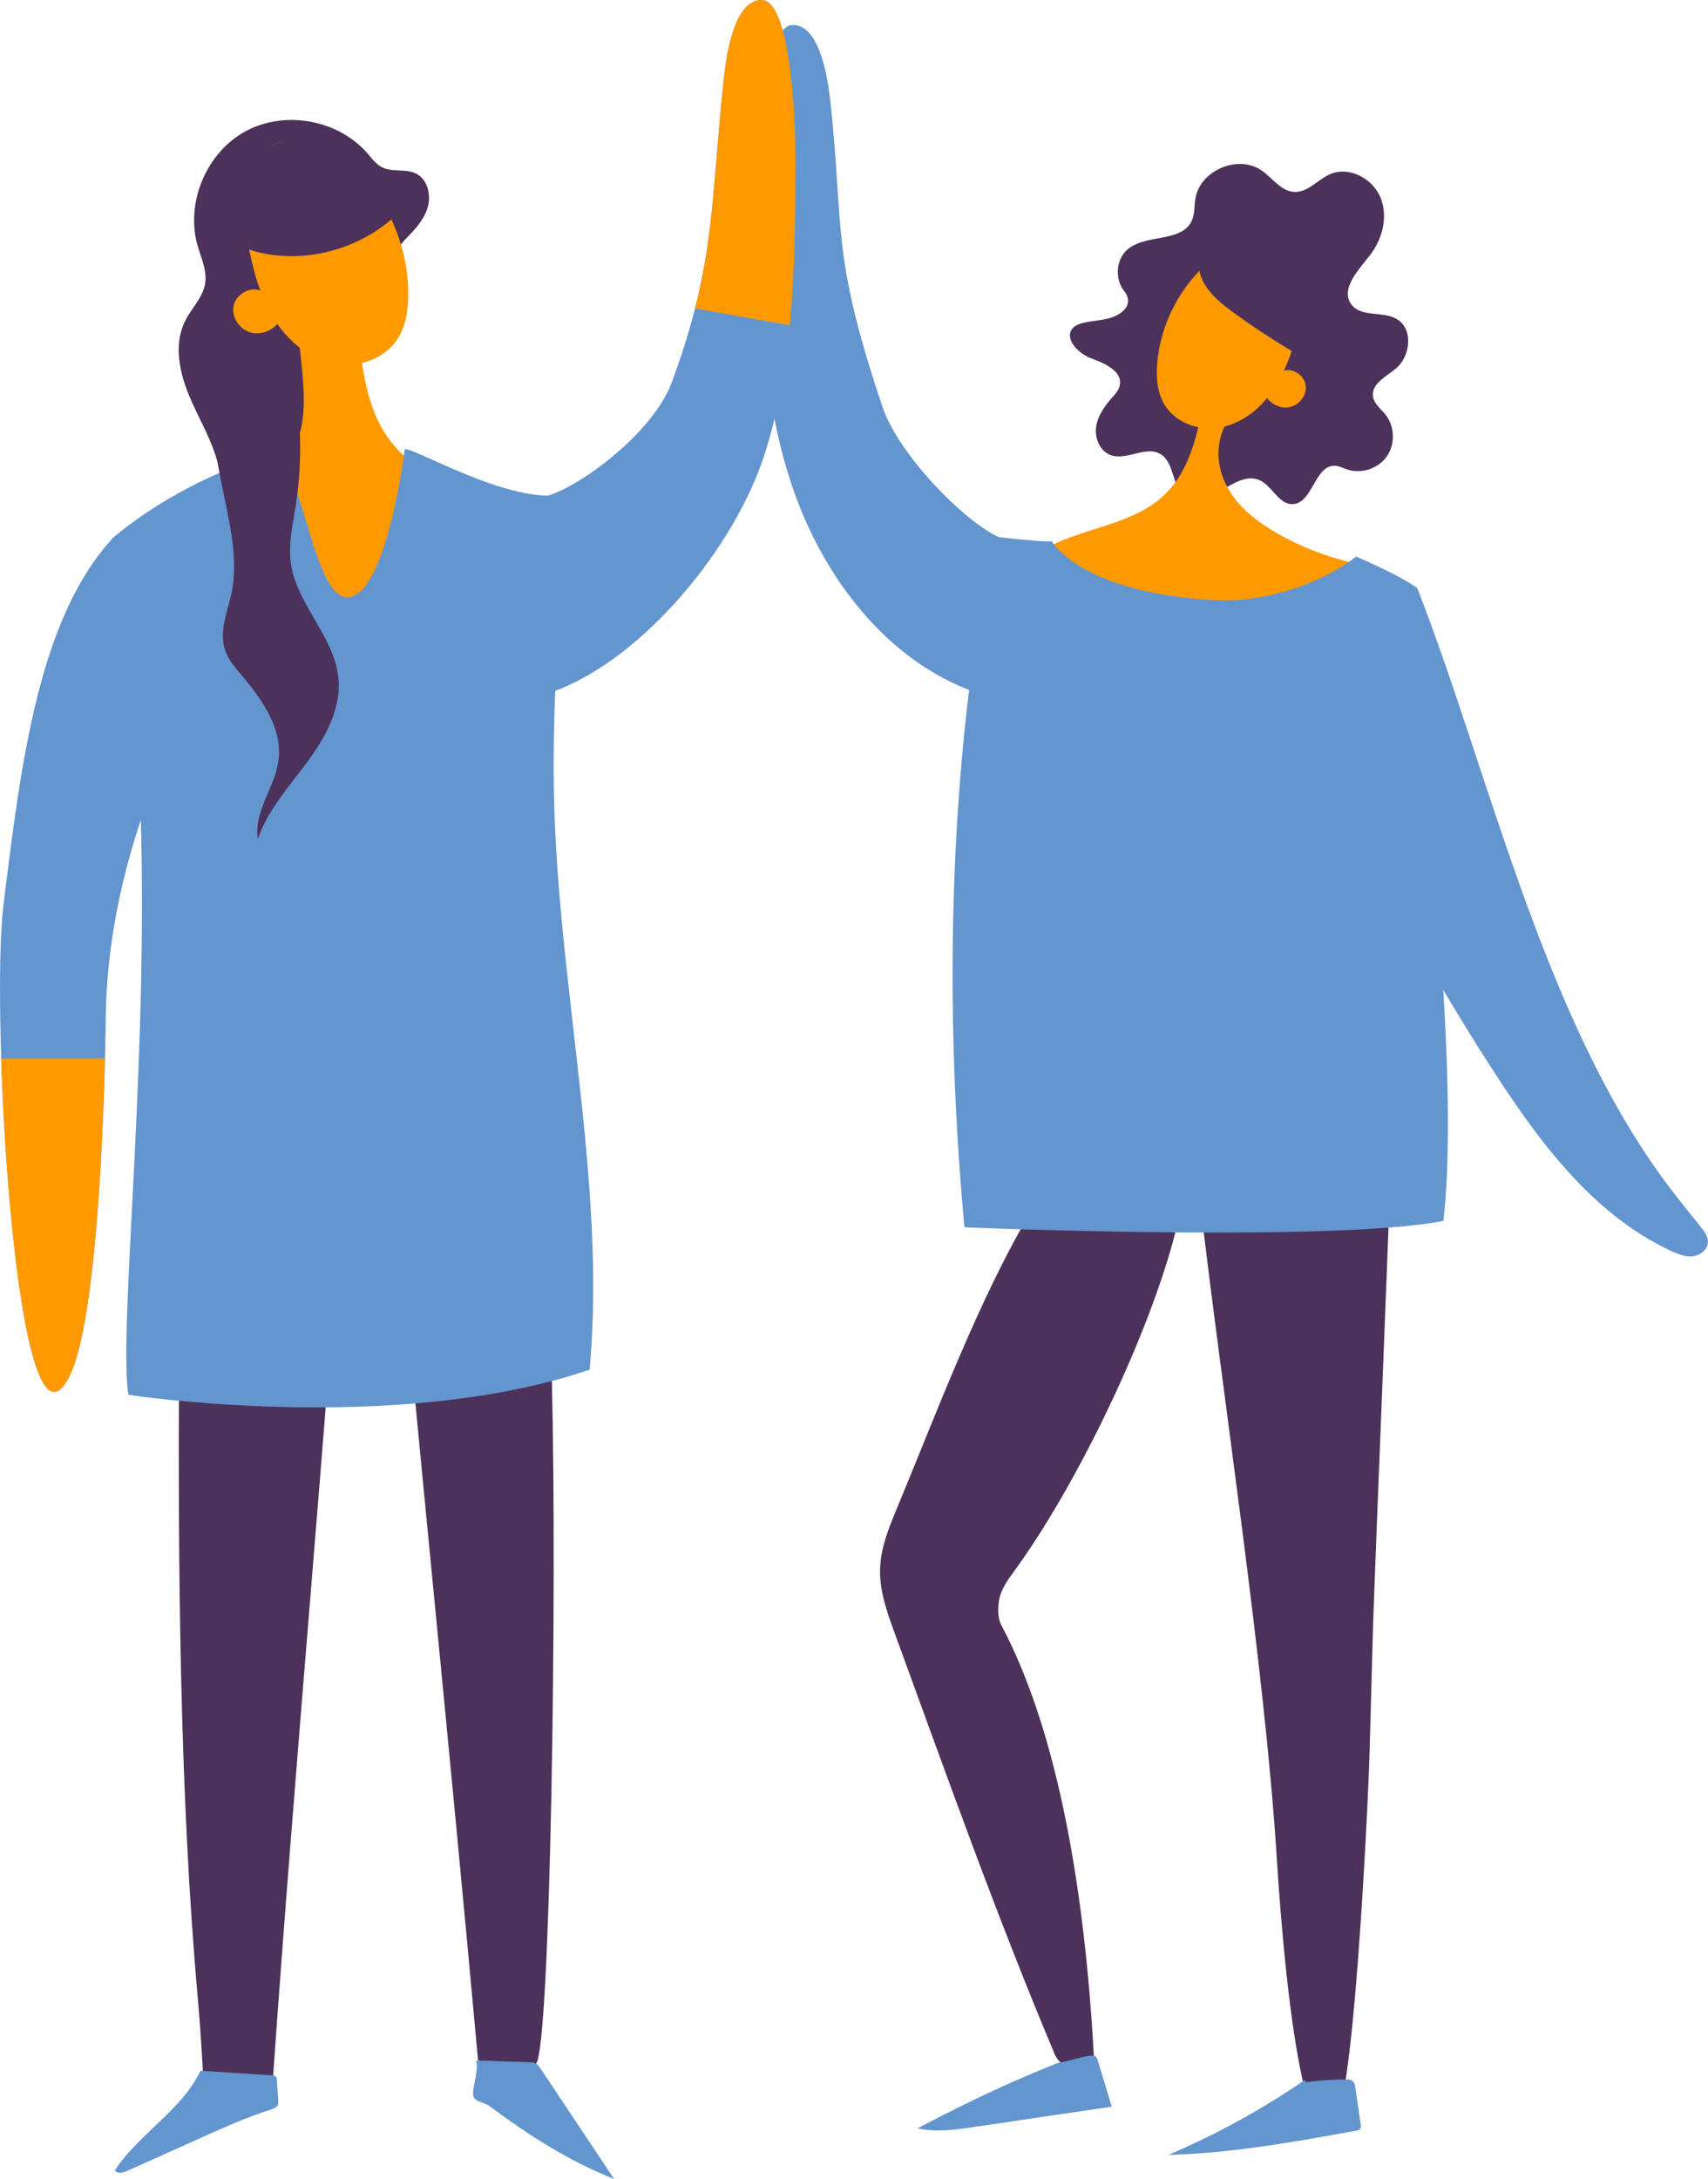
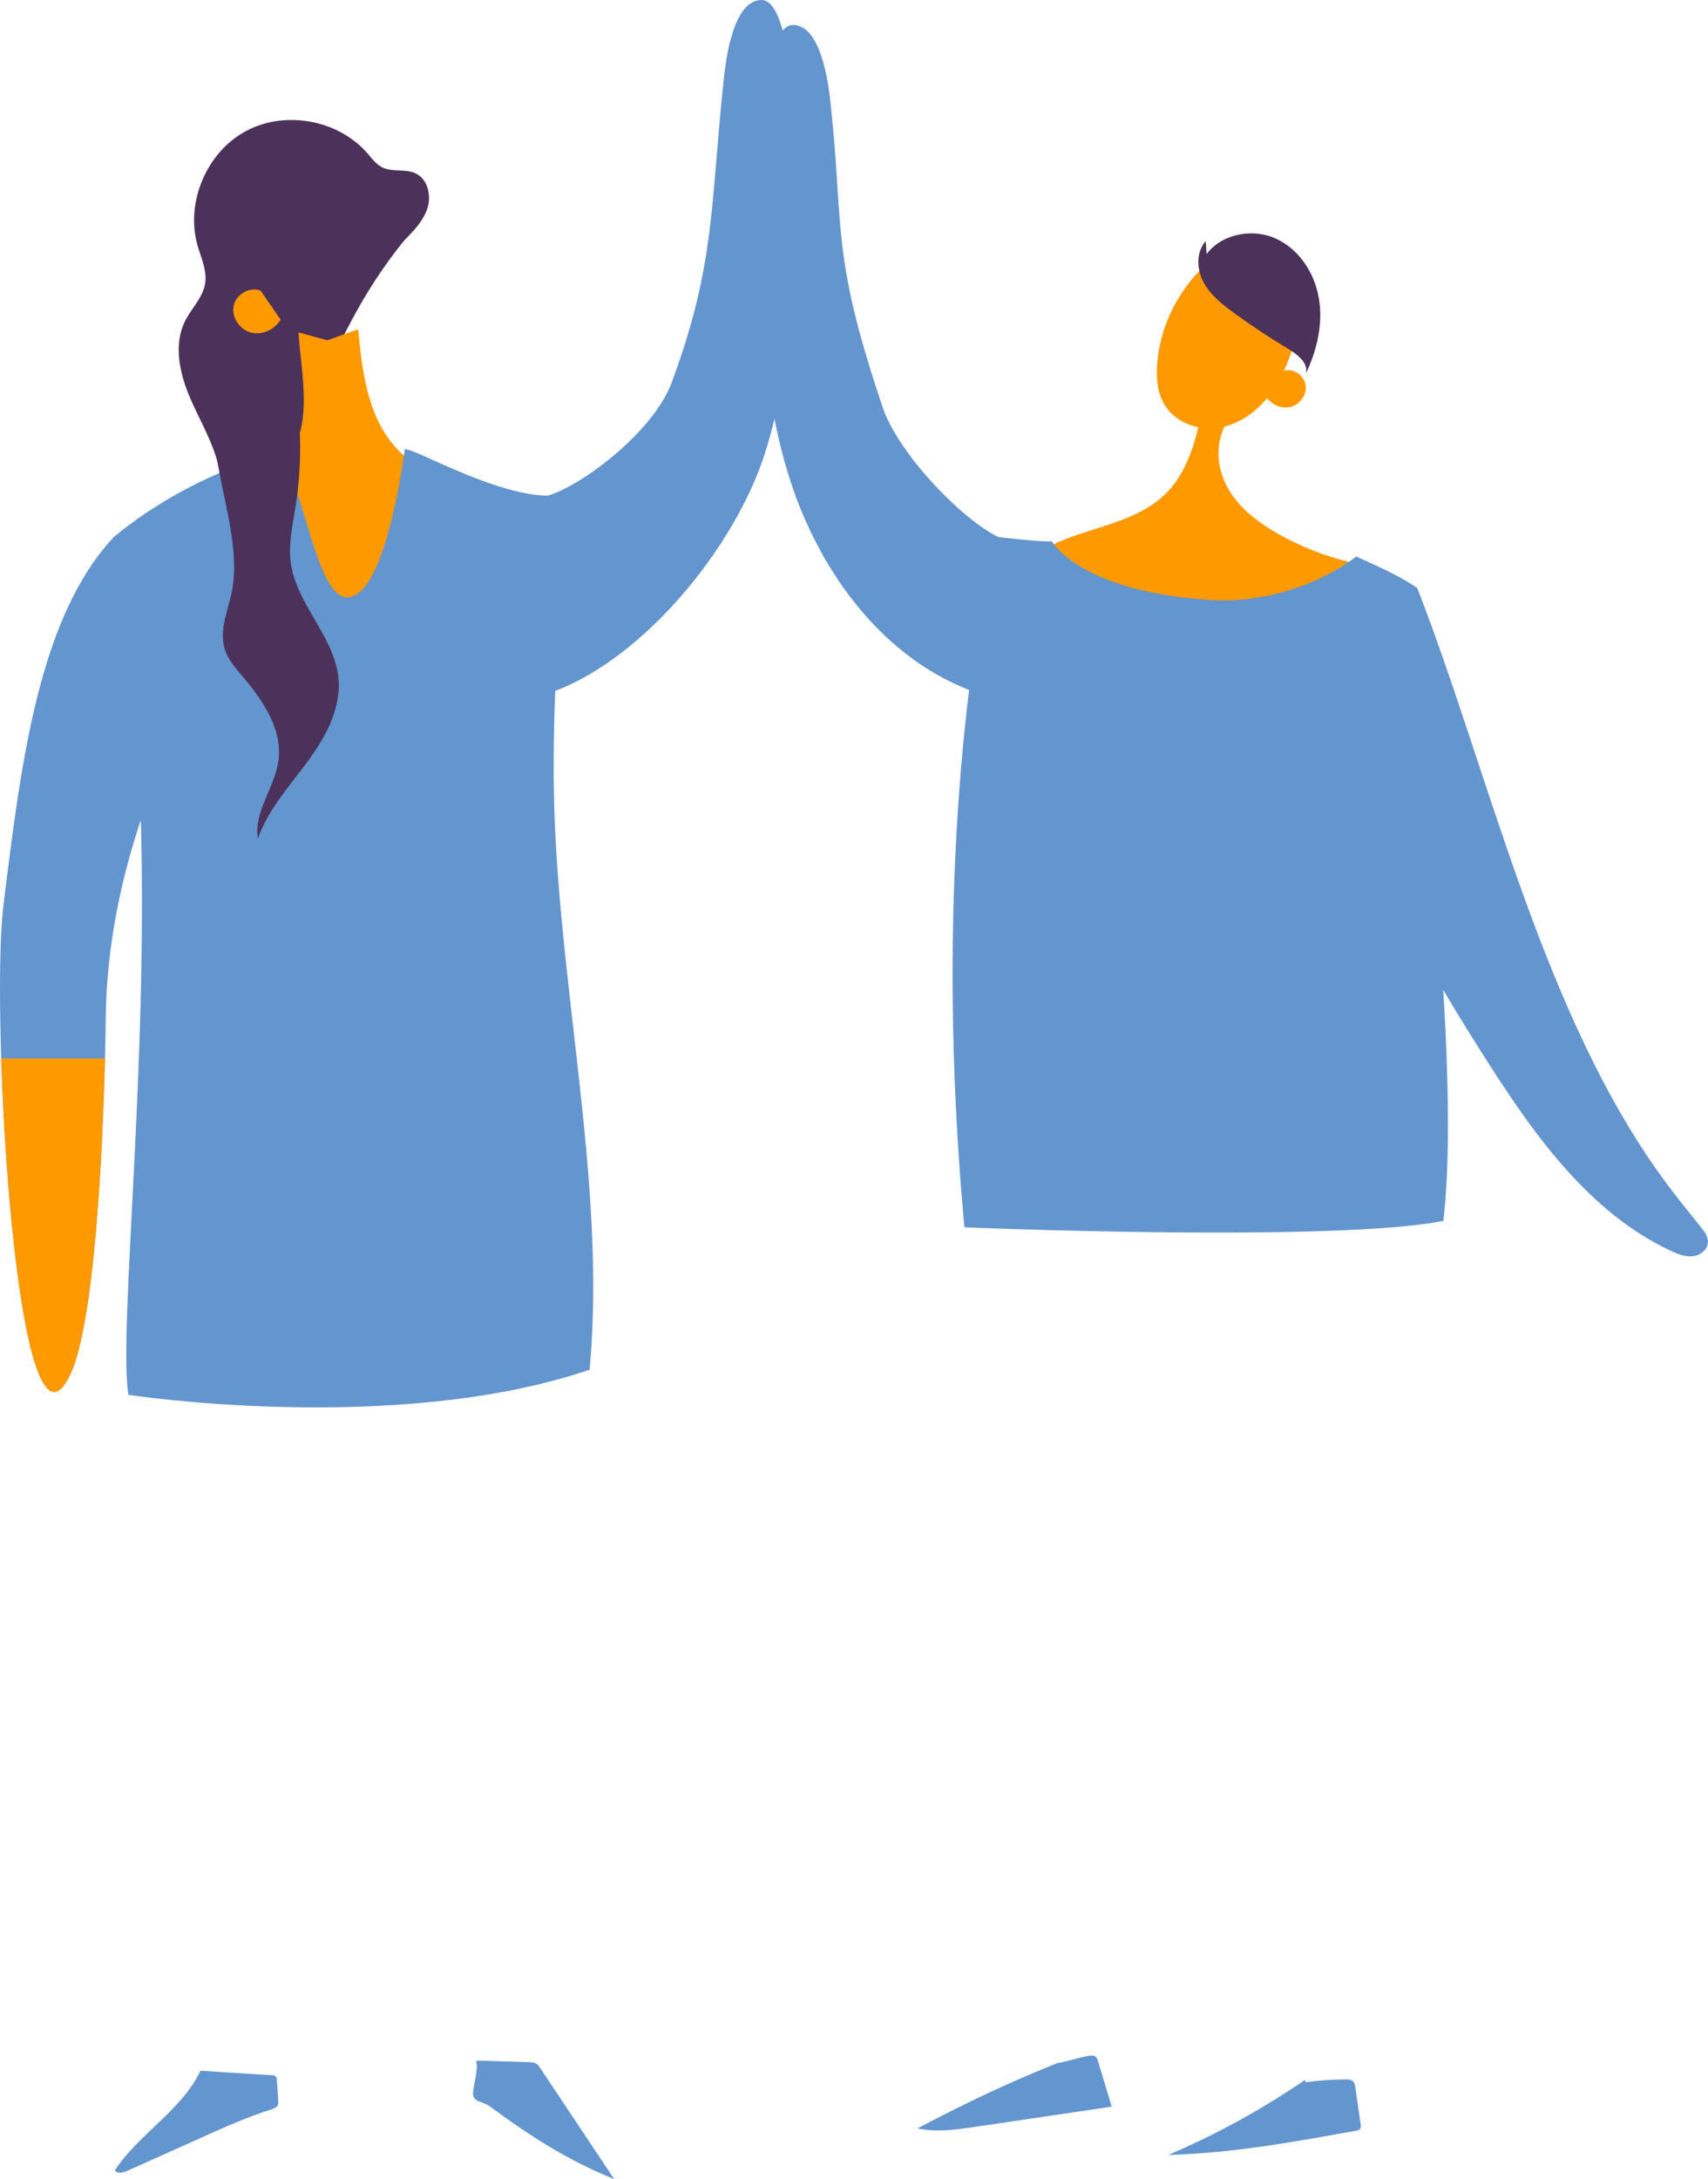
<svg xmlns="http://www.w3.org/2000/svg" width="258" height="329" fill="none">
-   <path d="M170.309 44.457c-2.003-1.706-1.928-5.279.132-6.9 2.836-2.232 8.059-.947 9.575-4.22.487-1.04.374-2.25.561-3.384.712-4.265 6.496-6.684 10.034-4.19 1.629 1.144 2.902 3.122 4.886 3.215 2.06.104 3.557-1.884 5.448-2.69 2.855-1.219 6.402.656 7.581 3.525 1.18 2.878.309 6.3-1.609 8.747-1.769 2.269-4.521 5.147-2.771 7.434 1.488 1.95 4.736.947 6.852 2.185 2.499 1.471 2.096 5.568-.113 7.434-1.469 1.238-3.744 2.316-3.491 4.228.15 1.135 1.198 1.894 1.909 2.794 1.395 1.762 1.461 4.453.169 6.29-1.292 1.838-3.847 2.673-5.972 1.96-.627-.206-1.226-.544-1.891-.562-3.023-.085-3.332 5.7-6.355 5.793-2.115.066-3.07-2.784-5.017-3.628-3.678-1.584-7.769 4.744-11.129 2.55-2.153-1.406-1.61-5.194-3.828-6.487-2.219-1.303-5.139 1.06-7.545.15-1.572-.59-2.377-2.485-2.171-4.153.206-1.67 1.207-3.141 2.321-4.397.524-.591 1.105-1.191 1.264-1.96.44-2.11-2.228-3.337-4.259-4.06-2.031-.712-4.278-3.074-2.799-4.63.365-.385.88-.582 1.386-.713 1.816-.478 3.819-.356 5.447-1.303 1.619-.947 1.844-2.25.983-3.413" fill="#4C315A" />
  <path d="M214.068 88.754c10.904 27.91 19.038 65.204 37.955 90.31 1.591 2.11 3.248 4.163 4.904 6.225.524.656 1.077 1.378 1.067 2.222-.018 1.153-1.16 2.044-2.302 2.166-1.142.122-2.265-.328-3.314-.816-12.215-5.719-20.498-17.297-27.762-28.669-7.141-11.166-13.89-22.697-18.289-35.203-.73-2.072-1.404-4.238-1.207-6.432.177-1.959-2.331-9.665-1.479-11.437 3.126-6.563 4.305-16.66 10.427-18.366z" fill="#6395CF" />
-   <path d="M181.298 181.548c3.333 28.932 9.725 69.873 11.56 98.945.608 9.6 1.947 26.147 4.352 35.466.693 2.7 1.535 3.497 4.315 3.685 2.827 0 5.102-46.276 5.354-55.032.15-5.016.393-14.794.543-19.8.141-4.8 2.256-56.795 2.705-69.789-7.207 2.372-18.617 1.107-25.824 3.469m-28.445 4.228c-7.909 13.135-14.564 31.069-20.461 45.235-1.208 2.888-2.387 5.878-2.462 9.01-.075 3.243 1.03 6.384 2.143 9.431 7.9 21.591 15.351 42.647 24.271 63.835.702 1.659 3.959 3.797 5.363 2.672.833-.666.543-1.931.487-3-1.516-27.15-6.065-49.669-13.918-64.473-.59-1.115-.562-2.493-.375-3.74.253-1.697 1.32-3.141 2.331-4.519 9.482-13.022 20.405-35.691 24.364-51.319" fill="#4C315A" />
  <path d="M186.811 61.576c-4.09 4.66-3.472 10.528.824 15 4.296 4.462 13.797 8.503 20.583 8.981-5.13 2.803-6.037 15.722-31.665 16.641-10.933.394-10.362-18.16-21.285-17.569 5.878-5.016 15.145-4.603 20.695-9.975 3.875-3.75 5.017-9.44 5.962-14.766 1.292.581 2.584 1.163 3.875 1.735" fill="#F90" />
  <path d="M190.827 36.46c1.788-.394 3.678.656 4.699 2.175 1.02 1.528 1.319 3.431 1.319 5.26.01 2.821-.599 5.624-1.46 8.315-.917 2.878-2.143 5.7-4.081 8.016-1.937 2.315-4.652 4.087-7.647 4.415-2.995.328-6.234-.984-7.778-3.581-1.105-1.866-1.254-4.153-1.067-6.31.515-5.925 3.482-11.606 8.049-15.412 2.462-2.053 5.738-3.61 8.818-2.728" fill="#F90" />
  <path d="M193.906 55.979c1.442-.45 3.117.712 3.323 2.212.206 1.5-.983 3.01-2.471 3.29-1.488.282-3.07-.609-3.735-1.977" fill="#F90" />
  <path d="M159.836 311.459c-7.872 3.16-13.713 5.953-21.229 9.891 2.808.628 5.738.206 8.583-.206l20.742-3.066c-.692-2.297-1.385-4.594-2.087-6.891-.084-.271-.178-.562-.421-.712-.206-.131-.468-.113-.702-.094-1.021.056-3.866 1.003-4.886 1.078zm37.281 2.588a119 119 0 0 1-20.639 11.316c9.528-.244 18.954-1.95 28.333-3.647.262-.047.571-.122.692-.366.084-.159.056-.356.038-.534-.272-1.866-.543-3.722-.805-5.588-.056-.366-.122-.759-.403-1.003-.281-.244-.683-.263-1.057-.253-2.013.009-4.025.15-6.019.422m7.61-230.365c-5.438 4.219-13.993 7.003-21.509 6.581-20.218-1.134-24.477-8.878-24.477-8.878-.917.178-8.405-.675-8.405-.675-.365.497-10.624 41.335-4.793 104.251 0 0 55.58 2.316 72.344-.966 3.37-29.25-6.861-93.685-3.959-95.57-2.977-2.005-5.794-3.187-9.201-4.743z" fill="#6395CF" />
  <path d="M182.131 36.404c-1.479 1.64-1.376 4.265-.337 6.206 1.049 1.95 2.846 3.356 4.634 4.66 2.667 1.94 5.41 3.759 8.236 5.455 1.376.826 2.996 2.1 2.602 3.657 1.685-3.535 2.612-7.528 1.947-11.381-.655-3.854-3.079-7.52-6.673-9.057-3.595-1.537-8.275-.544-10.474 2.69-.244.357-.075 1.126.271.863" fill="#4C315A" />
  <path d="M152.048 81.582c-5.372-1.669-16.202-12.656-18.701-20.044-7.872-23.269-5.822-26.85-7.909-46.163-.562-5.175-2.022-11.606-5.682-11.606-4.062 0-5.157 15.825-5.111 24.862.066 14.682.178 29.626 4.624 43.604 4.446 13.978 13.994 27.122 27.743 32.175a90.357 90.357 0 0 1 5.036-22.828z" fill="#6395CF" />
  <path d="M61.106 36.254c1.404-1.425 2.855-2.916 3.463-4.829.6-1.912.047-4.34-1.74-5.222-1.564-.768-3.53-.159-5.093-.937-.935-.46-1.572-1.35-2.255-2.138-4.437-5.072-12.487-6.515-18.393-3.3C31.173 23.044 28 30.6 29.844 37.078c.533 1.885 1.45 3.779 1.141 5.72-.336 2.127-2.05 3.73-3.013 5.652-1.835 3.657-.805 8.11.842 11.86 1.638 3.75 3.875 7.35 4.446 11.41a38.694 38.694 0 0 1 10.54-1.697c4.698-12.254 8.994-23.579 17.306-33.77z" fill="#4C315A" />
-   <path d="M44.763 21.497c-2.04-.628-4.333.413-5.663 2.09-1.329 1.679-1.843 3.863-2.021 5.991-.272 3.282.178 6.591.926 9.797.796 3.432 1.966 6.825 3.997 9.694 2.031 2.869 5.017 5.185 8.471 5.84 3.454.657 7.338-.562 9.37-3.43 1.46-2.063 1.853-4.707 1.834-7.238-.047-6.938-2.967-13.81-7.919-18.647-2.667-2.616-6.327-4.734-9.987-3.994" fill="#F90" />
  <path d="M39.363 43.885c-1.638-.657-3.688.534-4.063 2.26-.374 1.724.861 3.59 2.565 4.058 1.703.46 3.632-.421 4.52-1.94m2.715 1.931c.31 6.094 2.696 15.178-2.705 19.97-5.41 4.78-10.455 6.571-17.634 5.84 5.7 3.731 24.832 23.775 31.628 23.353 12.72-.797 13.73-20.128 26.357-18.412-6.355-6.376-17.156-6.76-23.1-13.52-4.156-4.724-4.942-11.437-5.55-17.709l-4.662 1.66" fill="#F90" />
-   <path d="M52.43 169.68c-3.333 47.803-7.891 96.666-11.223 144.47l-10.493-.263s-.356-6.787-.824-12.047c-2.789-31.097-2.995-65.597-2.845-96.816.065-13.491-1.32-37.172-1.254-50.663 7.31 2.625 15.284 17.456 23.053 17.334m9.81-3.431c4.333 47.719 9.229 95.139 13.562 142.858l8.77.459c2.172-2.709 3.174-71.644 2.378-102.854-.346-13.481-.271-36.282-.618-49.763-7.254 2.775-12.692 11.194-20.46 11.241" fill="#4C315A" />
  <path d="M24.93 146.626c.224 7.463 2.087 17.007 2.05 23.438 0 .544.243 1.097.645 1.453.393.347.945.422 1.47.478 17.915 1.969 35.615.3 53.567-1.359-.3-11.681.973-15.441-.88-25.172-8.293-.413-16.632-.835-24.86.253-3.931.516-7.816 1.369-11.756 1.847-6.777.815-13.628.506-20.452.187" fill="#4C315A" />
  <path d="M42.18 68.382c3.716 4.884 5.626 21.816 10.25 21.816 5.962 0 8.704-22.332 8.704-22.332.815-.675 16.418 8.728 24.233 6.675-.43 16.585-1.797 25.651-1.731 42.488.103 29.672 8.096 60.91 5.428 89.776-29.306 9.985-69.676 3.797-69.676 3.797-1.572-10.172 3.398-52.519 1.695-92.11-.74-17.26-4.746-24.92-3.847-37.435 5.85-4.94 15.565-10.49 24.944-12.675zM30.284 312.65c-2.846 6.009-9.295 9.488-12.936 15.047.374.572 1.254.356 1.881.075 3.782-1.697 7.573-3.394 11.354-5.091 3.379-1.519 6.767-3.037 10.305-4.153.45-.141.965-.337 1.105-.787.056-.179.047-.366.037-.554l-.196-3.028c-.019-.243-.047-.515-.225-.665-.15-.132-.365-.15-.562-.16-3.912-.225-6.86-.44-10.763-.684zm41.932-1.528c2.574.084 5.148.159 7.722.243.356.01.74.028 1.049.216.271.159.458.441.636.703 3.716 5.569 7.423 11.147 11.139 16.716-6.73-2.663-12.898-6.591-18.702-10.922-1.245-.928-2.667-.572-2.602-2.128.047-1.078.861-3.722.459-4.725" fill="#6395CF" />
  <path d="M82.812 74.823c5.373-1.67 15.94-9.741 18.645-17.054 6.674-18 5.822-26.85 7.909-46.163C109.928 6.431 111.388 0 115.048 0c4.062 0 5.157 15.825 5.111 24.863-.066 14.681-.178 29.625-4.624 43.603-4.446 13.988-18.15 30.882-31.9 35.935-.683-7.781-.88-23.466-.823-29.578z" fill="#6395CF" />
-   <path d="M104.995 46.575c2.902-11.418 2.771-20.09 4.371-34.969C109.928 6.431 111.388 0 115.048 0c4.062 0 5.157 15.825 5.11 24.863-.037 8.072-.084 16.228-.861 24.253" fill="#F90" />
  <path d="M17.226 81.048C5.816 93.208 3.15 115.323.51 136.783c-2.003 16.312 2.013 88.088 10.137 70.678 4.296-9.206 5.223-43.566 5.326-53.728.225-22.219 9.322-39.535 9.66-41.56.224-1.294.187 1.303 0 0-1.676-11.55-2.135-17.053-3.81-28.613" fill="#6395CF" />
  <path d="M.172 159.817c.843 26.016 4.577 60.273 10.474 47.644 3.65-7.818 4.867-33.769 5.213-47.644" fill="#F90" />
  <path d="M36.751 24.413a16.135 16.135 0 0 0-2.302 7.819c-.038 1.18.075 2.409.674 3.422.926 1.546 2.798 2.23 4.567 2.587 7.844 1.603 16.436-1.312 21.697-7.35-4.362-.806-6.636-5.616-10.287-8.128-4.118-2.84-10.464-2.147-13.431 1.875-2.5 3.394-2.284 8.025-1.704 12.197.056.403.618.881.72.487m-3.94 31.716c1.198 7.64 3.716 14.635 2.078 21.17-.646 2.596-1.666 5.305-.852 7.856.487 1.518 1.563 2.765 2.602 3.984 3.08 3.637 6.103 8.006 5.495 12.731-.524 4.097-3.763 7.782-3.117 11.86 1.516-4.341 4.69-7.847 7.422-11.532 2.733-3.693 5.158-8.034 4.755-12.609-.561-6.356-6.374-11.24-7.207-17.569-.365-2.803.28-5.625.72-8.419a56.937 56.937 0 0 0-.046-18.047 16.216 16.216 0 0 0-9.22 1.772 38.203 38.203 0 0 1-1.544 9.516" fill="#4C315A" />
</svg>